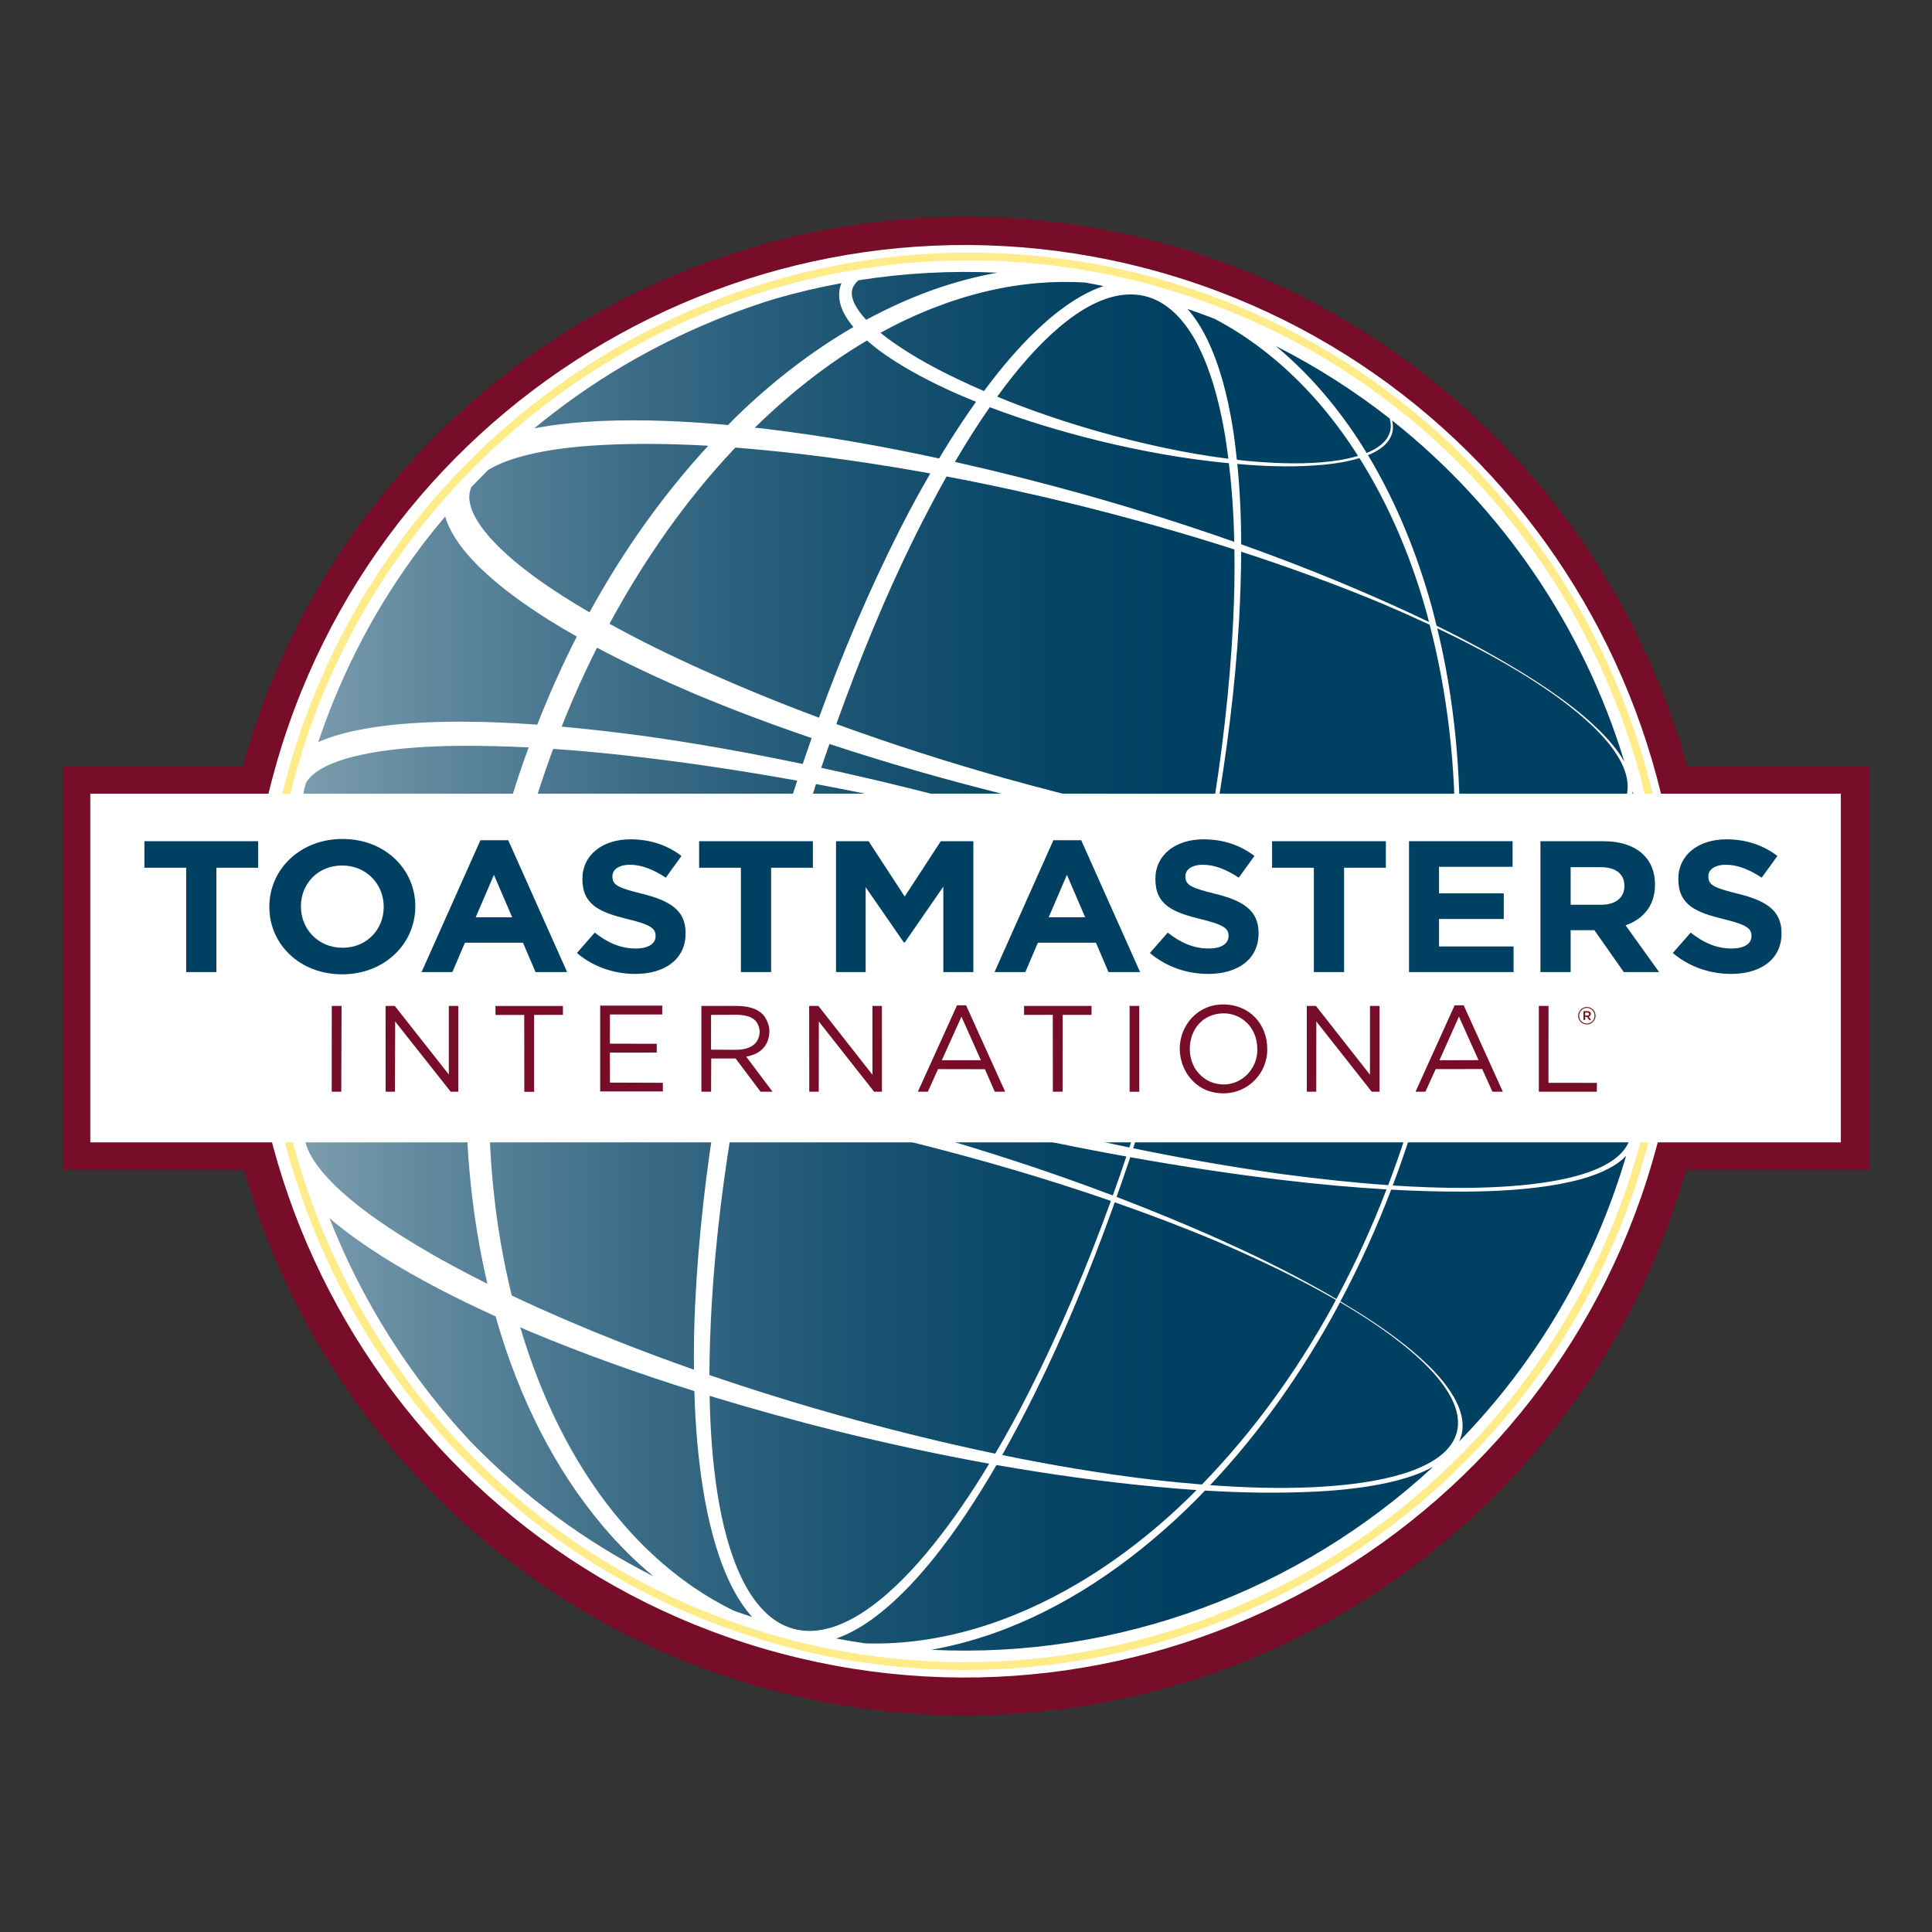
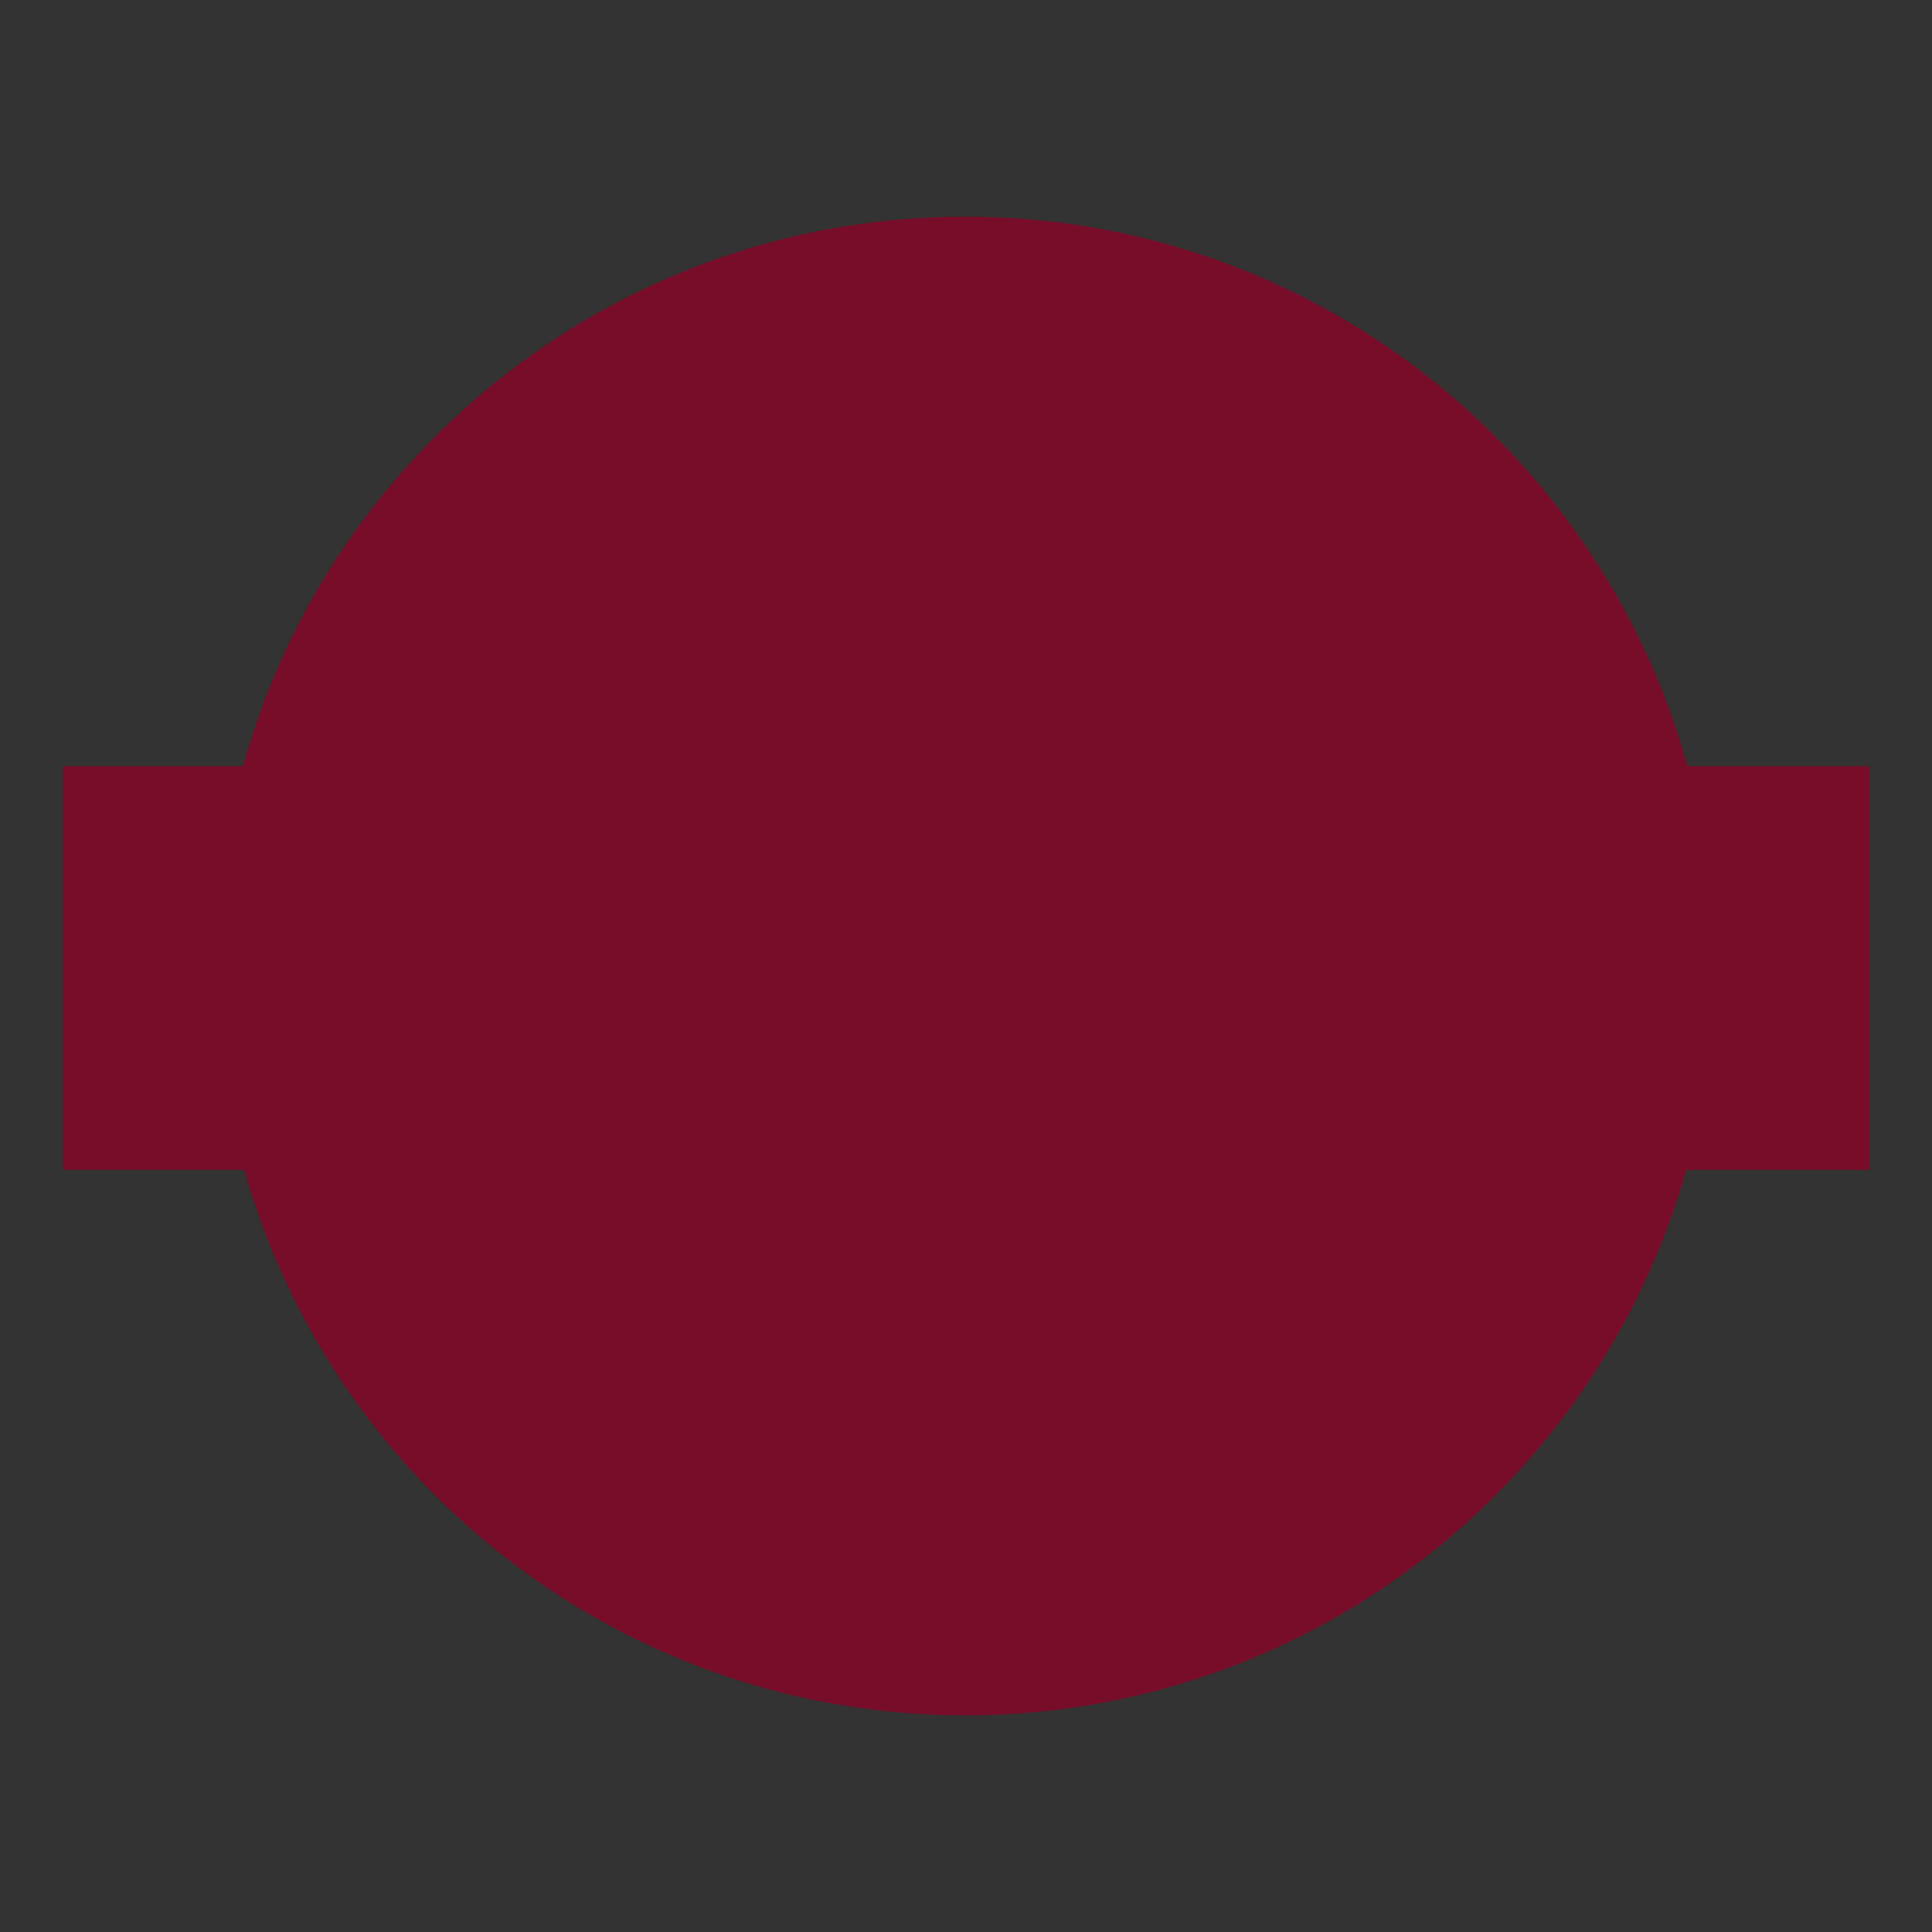
<svg xmlns="http://www.w3.org/2000/svg" xmlns:xlink="http://www.w3.org/1999/xlink" version="1.0" id="Layer_1" x="0px" y="0px" viewBox="0 0 1000 1000" enable-background="new 0 0 1000 1000" xml:space="preserve">
  <rect x="0" y="0" width="1000" height="1000" fill="#333333" stroke="none" />
  <g>
    <g>
      <defs>
        <rect id="SVGID_1_" x="32.456" y="112.147" width="935.088" height="775.705" />
      </defs>
      <clipPath id="SVGID_2_">
        <use xlink:href="#SVGID_1_" overflow="visible" />
      </clipPath>
      <path clip-path="url(#SVGID_2_)" fill="#770D29" d="M967.544,396.547h-94.243c-45.287-163.96-195.432-284.399-373.818-284.399    c-178.351,0-328.487,120.439-373.769,284.399H32.456v208.981h93.849c45.973,162.9,195.581,282.324,373.178,282.324    c177.621,0,327.241-119.424,373.218-282.324h94.844V396.547z" />
    </g>
    <g>
      <defs>
        <path id="SVGID_3_" d="M134.848,499.999c0,201.397,163.258,364.65,364.634,364.65c201.409,0,364.678-163.253,364.678-364.65     c0-201.4-163.269-364.65-364.678-364.65C298.106,135.349,134.848,298.599,134.848,499.999" />
      </defs>
      <clipPath id="SVGID_4_">
        <use xlink:href="#SVGID_3_" overflow="visible" />
      </clipPath>
      <linearGradient id="SVGID_5_" gradientUnits="userSpaceOnUse" x1="102.266" y1="805.614" x2="106.572" y2="805.614" gradientTransform="matrix(169.343 0 0 -169.343 -17439.844 136925.094)">
        <stop offset="0" style="stop-color:#FFFFFF" />
        <stop offset="0.103" style="stop-color:#D8E2E7" />
        <stop offset="0.29" style="stop-color:#98B1BF" />
        <stop offset="0.469" style="stop-color:#61899E" />
        <stop offset="0.635" style="stop-color:#376984" />
        <stop offset="0.783" style="stop-color:#195371" />
        <stop offset="0.91" style="stop-color:#074566" />
        <stop offset="1" style="stop-color:#004062" />
      </linearGradient>
-       <rect x="134.848" y="135.349" clip-path="url(#SVGID_4_)" fill="url(#SVGID_5_)" width="729.312" height="729.301" />
    </g>
    <g>
      <defs>
-         <rect id="SVGID_6_" x="32.456" y="112.147" width="935.088" height="775.705" />
-       </defs>
+         </defs>
      <clipPath id="SVGID_7_">
        <use xlink:href="#SVGID_6_" overflow="visible" />
      </clipPath>
      <path clip-path="url(#SVGID_7_)" fill="#FFFFFF" d="M594.047,139.153C396.426,86.945,193.174,205.24,140.969,402.878    c-52.203,197.63,66.104,400.888,263.729,453.08c197.631,52.212,400.885-66.103,453.083-263.724    C909.984,394.594,791.68,191.347,594.047,139.153 M359.04,821.61c-15.224-10.41-28.917-23.332-40.855-38.049    c-22.346-27.512-38.34-60.986-48.902-96.536c1.456,0.611,2.899,1.256,4.355,1.889c28.118,11.784,56.787,22.03,85.772,31.11    c0.076,2.351,0.113,4.684,0.223,7.013c0.753,16.94,2.352,33.724,5.327,49.855c2.994,16.122,7.344,31.824,14.335,45.317    c2.839,5.432,6.163,10.416,10.001,14.726c-3.222-1.032-6.418-2.128-9.58-3.271C372.579,830.148,365.667,826.16,359.04,821.61     M148.806,546.315c-5.064-37.63-3.928-76.008,3.109-113.281c5.265,6.96,11.307,12.62,17.564,17.847    c12.725,10.495,26.413,19.106,40.324,27.127c11.921,6.765,24.069,12.97,36.369,18.815c-2.354,16.802-3.844,33.696-4.517,50.606    c-5.396,0-10.82,0.071-16.244,0.32c-14.211,0.724-28.494,2.125-42.8,5.711c-7.128,1.861-14.302,4.216-21.258,8.176    c-3.083,1.774-6.124,3.938-8.918,6.673C151.011,560.998,149.775,553.679,148.806,546.315 M230.401,267.356    c1.064,3.519,2.587,6.711,4.308,9.616c4.122,6.9,9.219,12.5,14.548,17.637c10.71,10.199,22.497,18.484,34.57,26.141    c4.848,3.037,9.764,5.924,14.728,8.718c-7.561,14.834-14.379,30.063-20.477,45.61c-13.515-0.97-27.057-1.566-40.677-1.549    c-16.056,0.081-32.201,0.819-48.463,3.661c-8.063,1.466-16.178,3.394-24.213,6.9c12.299-36.641,30.481-71.284,53.897-102.048    C222.409,277.038,226.348,272.155,230.401,267.356 M252.582,243.333c0.322-0.206,0.646-0.412,0.99-0.594    c5.235-3.054,11.454-5.215,17.834-6.892c12.843-3.304,26.46-4.766,40.097-5.512c18.247-0.948,36.653-0.668,55.069,0.396    c-23.473,25.487-43.92,54.344-60.933,85.288c-0.156,0.317-0.309,0.618-0.49,0.95c-4.803-2.824-9.557-5.711-14.244-8.69    c-11.473-7.391-22.61-15.404-32.144-24.604c-4.709-4.621-9.045-9.565-12.098-14.794c-3.109-5.237-4.557-10.637-3.336-14.876    c0.148-0.629,0.395-1.254,0.658-1.863C246.819,249.163,249.669,246.219,252.582,243.333 M401.382,154.587    c11.22-3.226,22.611-5.911,34.162-8.021c-0.271,0.646-0.512,1.318-0.696,2.002c-0.656,2.507-0.634,5.112-0.212,7.356    c0.432,2.257,1.205,4.247,2.107,6.032c1.432,2.794,3.159,5.152,4.994,7.306c-21.933,12.715-42.467,28.692-61.107,46.869    c-1.272,1.255-2.503,2.581-3.773,3.859c-21.796-1.977-43.762-3.026-65.871-2.079c-11.453,0.559-22.96,1.576-34.474,3.807    c14.539-12.007,29.975-22.896,46.253-32.464C347.458,174.697,373.911,163.003,401.382,154.587 M693.592,674.021    c3.314,1.938,6.635,3.907,9.895,5.984c11.711,7.437,23.1,15.512,33.167,25.138c4.993,4.852,9.681,10.09,13.248,16.12    c3.524,5.897,5.956,13.128,4.141,20.104c-1.862,6.961-7.542,12.051-13.502,15.427c-6.108,3.493-12.777,5.729-19.499,7.485    c-13.507,3.394-27.416,4.787-41.262,5.493c-17.825,0.797-35.64,0.236-53.423-1.065c25.627-27.093,47.514-58.294,65.663-91.68    C692.539,676.035,693.048,675.023,693.592,674.021 M689.638,676.278c-18.564,33.829-41.278,65.119-67.533,92.107    c-8.476-0.694-16.959-1.506-25.375-2.473c-26.202-3.112-52.186-7.506-77.983-12.776c5.944-10.567,11.617-21.383,17.059-32.336    c15.183-30.669,28.306-62.73,40.058-95.344c0.384-1.06,0.741-2.11,1.12-3.155c17.632,6.175,35.125,12.778,52.382,20.023    c21.172,9.099,42.107,18.93,62.091,30.469C690.854,673.949,690.268,675.113,689.638,676.278 M410.467,843.002    c-11.542-3.155-20.432-13.364-26.551-26.103c-6.18-12.793-9.998-27.875-12.516-43.501c-2.584-16.451-3.8-33.561-4.106-50.902    c21.832,6.655,43.834,12.72,65.955,18.258c26.068,6.419,52.332,12.078,78.748,16.856c-1.216,1.995-2.419,4.009-3.654,5.978    c-8.824,14.118-18.236,27.631-28.465,39.866c-10.204,12.195-21.267,23.259-33.195,31.04c-5.953,3.884-12.107,6.88-18.284,8.414    C422.268,844.527,416.065,844.599,410.467,843.002 M434.043,732.535c-22.465-6.334-44.771-13.269-66.848-20.818    c0.049-12.306,0.492-24.729,1.216-37.106c1.978-33.734,6.387-67.752,12.241-101.614c0.057-0.262,0.11-0.524,0.149-0.793    c30.406,5.105,60.642,11.438,90.598,18.841c34.925,8.719,69.563,18.727,103.597,30.544    c-12.192,33.672-26.042,66.511-41.924,97.944c-5.645,11.246-11.658,22.218-17.952,32.888    C487.871,746.718,460.835,740.006,434.043,732.535 M253.589,547.547c0.653-15.148,2.037-30.296,4.079-45.393    c12.802,5.843,25.74,11.298,38.746,16.558c26.103,10.334,52.542,19.659,79.2,28.213c-0.92,4.846-1.812,9.689-2.67,14.546    c-20.874-3.962-41.896-7.273-63.056-9.801C291.222,549.582,272.464,548.012,253.589,547.547 M157.776,407.32    c0.164-0.67,0.362-1.313,0.534-1.98c1.927-3.635,6.481-7.02,11.873-9.381c6.427-2.896,13.757-4.772,21.16-6.145    c14.945-2.729,30.496-3.583,46.013-3.765c12.061-0.091,24.153,0.201,36.258,0.81c-5.659,15.48-10.628,31.207-14.853,47.142    c-4.217,16.092-7.689,32.375-10.418,48.773c-10.849-5.446-21.524-11.166-31.983-17.23c-13.41-7.838-26.502-16.257-38.148-26.008    c-5.767-4.85-11.216-10.096-15.371-15.798c-3.51-4.698-5.802-9.875-5.695-13.984C157.364,408.936,157.55,408.126,157.776,407.32     M270.66,437.136c4.401-16.755,9.661-33.284,15.651-49.513c14.877,1.007,29.75,2.438,44.573,4.205    c27.353,3.193,54.603,7.354,81.744,12.238c-7.08,21.623-13.524,43.461-19.391,65.438c-5.794,22.163-11.016,44.522-15.539,66.973    c-26.043-9.182-51.8-19.017-77.171-29.768c-13.747-5.788-27.374-11.883-40.788-18.337    C262.543,471.142,266.169,454.025,270.66,437.136 M447.927,165.063c-2.146-2.334-4.092-4.857-5.455-7.554    c-1.377-2.683-1.962-5.494-1.33-7.733c0.415-1.669,1.576-3.301,3.201-4.705c23.519-3.707,47.58-5.071,71.897-3.928    c-11.792,2.103-23.479,5.299-34.912,9.454c-11.247,4.118-22.254,9.143-32.943,14.932    C448.246,165.379,448.069,165.223,447.927,165.063 M719.313,216.645c0.585,2.136,0.801,4.41,0.212,6.666    c-0.984,3.662-3.735,6.422-6.611,8.287c-1.771,1.164-3.635,2.063-5.538,2.838c-5.734-9.407-12.025-18.402-18.929-26.853    c-8.48-10.422-17.87-19.971-28.044-28.438C681.449,189.788,701.135,202.385,719.313,216.645 M755.497,436.629    c0.738-37.757-2.836-75.453-11.599-111.438c16.152,7.64,31.975,15.982,47.156,25.479c11.753,7.459,23.188,15.552,33.311,25.199    c5.011,4.839,9.725,10.094,13.321,16.119c3.557,5.921,5.989,13.14,4.163,20.12c-1.859,6.961-7.535,12.029-13.547,15.425    c-6.114,3.481-12.811,5.707-19.536,7.438c-13.58,3.394-27.52,4.787-41.424,5.472c-3.992,0.181-7.99,0.258-11.951,0.301    C755.422,439.367,755.497,437.996,755.497,436.629 M753.069,436.116c-0.04,1.544-0.115,3.085-0.143,4.634    c-23.081,0.125-46.11-1.666-68.988-4.243c-18.637-2.233-37.141-5.125-55.598-8.476c0.232-1.313,0.497-2.616,0.714-3.914    c5.883-34.155,10.316-68.52,12.273-102.707c0.642-11.96,1.064-23.944,1.101-35.854c25.053,8.142,49.825,17.167,74.155,27.357    c7.853,3.367,15.68,6.847,23.423,10.466C749.41,359.58,753.624,397.751,753.069,436.116 M402.853,472.083    c5.866-22.308,12.394-44.4,19.5-66.258c31.418,5.866,62.68,12.764,93.722,20.488c35.247,8.855,70.285,18.721,104.877,29.935    c-4.625,23.207-9.998,46.313-15.971,69.203c-6.155,22.994-12.938,45.875-20.425,68.479c-35.61-7.327-70.933-16.055-105.949-25.733    c-30.807-8.601-61.385-18.066-91.615-28.455C391.623,517.048,396.896,494.468,402.853,472.083 M518.949,420.69    c-31.058-8.611-62.359-16.46-93.892-23.27c1.382-4.13,2.842-8.231,4.281-12.341c29.867,9.88,60.126,18.479,90.604,26.104    c34.857,8.602,70.038,15.86,105.48,21.389c-1.201,6.812-2.484,13.613-3.813,20.414    C587.774,441.065,553.497,430.346,518.949,420.69 M489.938,246.606c22.808,4.324,45.489,9.28,68.022,14.845    c27.214,6.805,54.236,14.354,80.964,22.95c0.187,12.155-0.013,24.433-0.634,36.775c-1.725,35.38-5.933,70.992-12.022,106.481    c-35.579-6.558-70.829-15.028-105.672-24.717c-29.578-8.315-58.863-17.675-87.696-28.186c0.172-0.468,0.333-0.956,0.516-1.438    c11.646-32.32,24.586-64.079,39.532-94.39C478.369,267.984,484.016,257.163,489.938,246.606 M561.659,146.232    c3.167,0.579,6.363,1.185,9.541,1.841c-5.457,1.842-10.791,4.537-15.914,7.851c-12.757,8.276-24.297,19.785-34.855,32.305    c-3.836,4.561-7.521,9.332-11.113,14.186c-4.366-1.89-8.725-3.841-13.01-5.881c-11.671-5.531-23.08-11.716-33.679-19.072    c-2.35-1.652-4.668-3.388-6.889-5.189c8.879-4.901,18.011-9.224,27.347-12.851c17.621-6.907,35.924-11.396,54.309-12.917    C545.488,145.82,553.581,145.756,561.659,146.232 M524.345,194.523c9.903-12.337,20.673-23.568,32.35-31.651    c5.829-3.993,11.877-7.159,17.991-8.913c6.076-1.791,12.234-2.063,17.907-0.688c11.642,2.738,20.896,12.658,27.359,25.271    c6.505,12.683,10.679,27.757,13.525,43.382c0.924,5.113,1.684,10.295,2.329,15.525c-22.659-2.88-44.972-7.839-66.871-13.987    c-17.905-5.075-35.58-11.061-52.779-18.148C518.828,201.642,521.549,198.03,524.345,194.523 M568.372,228.04    c22.252,5.449,44.851,9.547,67.7,11.733c1.224,10.133,2.024,20.447,2.479,30.869c0.129,3.252,0.213,6.533,0.293,9.806    c-25.674-9.053-51.672-17.209-77.883-24.583c-22.058-6.145-44.286-11.773-66.688-16.787c5.72-9.776,11.714-19.246,18.028-28.321    C530.646,217.738,549.391,223.342,568.372,228.04 M627.456,432.865c19.317,2.972,38.704,5.446,58.161,7.293    c22.332,2.158,44.775,3.402,67.225,3.108c-0.608,20.524-2.519,41.061-5.652,61.477c-15.987-7.894-32.245-15.213-48.644-22.118    c-24.693-10.438-49.738-20.039-75.013-28.967C624.907,446.734,626.208,439.806,627.456,432.865 M719.342,312.512    c-25.183-11.322-50.881-21.515-76.894-30.793c-0.042-14.026-0.655-27.92-2.007-41.586c1.707,0.156,3.439,0.318,5.19,0.444    c13.062,0.959,26.219,1.193,39.369-0.023c6.268-0.604,12.521-1.578,18.654-3.436c14.756,23.407,26.071,49.704,33.973,77.289    c0.751,2.496,1.361,5.027,2.02,7.542C732.919,318.704,726.151,315.562,719.342,312.512 M642.091,172.879    c15.54,10.104,29.617,22.795,41.965,37.362c6.827,8.061,13.117,16.693,18.863,25.745c-6.188,1.842-12.507,2.756-18.799,3.298    c-13.106,1.063-26.146,0.43-39.068-0.766c-1.619-0.159-3.23-0.366-4.85-0.559c-0.609-5.798-1.313-11.56-2.234-17.26    c-2.647-16.105-6.639-31.8-13.292-45.417c-2.788-5.659-6.101-10.875-9.968-15.354c4.702,1.605,9.344,3.285,13.94,5.071    C633.239,167.43,637.726,170.042,642.091,172.879 M448.751,176.248c3.321,2.906,6.768,5.528,10.307,7.975    c11.138,7.584,22.935,13.581,34.91,19.016c3.723,1.64,7.478,3.199,11.225,4.711c-4.847,6.817-9.527,13.846-14.023,21.016    c-1.73,2.749-3.402,5.526-5.085,8.321c-29.808-6.438-59.877-11.73-90.267-15.378c-1.708-0.182-3.426-0.353-5.136-0.543    C408.5,203.966,427.95,188.547,448.751,176.248 M394.082,232.848c29.273,2.763,58.429,6.938,87.433,12.205    c-5.417,9.345-10.611,18.885-15.548,28.613c-15.951,31.448-29.863,64.249-42.077,97.801    c-20.254-7.566-40.254-15.728-59.936-24.581c-16.479-7.384-32.746-15.308-48.465-24.023c0.086-0.164,0.17-0.337,0.246-0.488    c17.953-33.102,39.597-63.988,64.866-90.704C385.099,232.027,389.601,232.408,394.082,232.848 M359.577,359.152    c19.933,8.349,40.137,15.916,60.519,22.869c-1.557,4.46-3.084,8.935-4.603,13.41c-27.366-5.725-54.907-10.679-82.656-14.563    c-14.002-1.846-28.05-3.497-42.136-4.759c5.516-13.915,11.613-27.567,18.316-40.87    C325.54,344.021,342.466,351.839,359.577,359.152 M384.92,549.912c30.757,9.637,61.787,18.262,92.986,26.093    c34.79,8.672,69.833,16.265,105.096,22.595c-2.271,6.767-4.595,13.464-7.01,20.172c-33.359-12.66-67.345-23.673-101.717-33.357    c-30.308-8.429-60.918-15.903-91.836-22.064C383.256,558.87,384.048,554.374,384.92,549.912 M631.896,641.859    c-17.744-7.986-35.755-15.373-53.964-22.333c2.43-6.82,4.798-13.664,7.099-20.566c26.434,4.74,52.968,8.765,79.642,11.913    c17.605,2.085,35.289,3.714,52.989,4.769c-7.49,19.459-16.162,38.439-25.963,56.725    C672.403,661.006,652.311,651.011,631.896,641.859 M663.143,607.645c-25.688-3.586-51.232-8.104-76.614-13.302    c7.395-22.594,14.132-45.423,20.179-68.421c6.086-22.862,11.471-45.922,16.165-69.058c24.64,8.016,49.056,16.708,73.181,26.251    c17.193,6.979,34.281,14.314,51.028,22.323c-2.836,18.356-6.592,36.587-11.306,54.575c-4.799,18.093-10.61,35.935-17.257,53.406    C699.996,612.135,681.528,610.071,663.143,607.645 M737.827,560.545c4.744-17.824,8.533-35.885,11.406-54.082    c10.922,5.303,21.708,10.896,32.276,16.907c13.625,7.859,27.018,16.321,39.196,26.389c6.034,5.056,11.835,10.521,16.557,16.884    c2.342,3.197,4.414,6.618,5.742,10.36c1.35,3.725,1.86,7.864,0.836,11.762c-1.02,3.895-3.518,7.227-6.512,9.808    c-3.015,2.612-6.508,4.551-10.136,6.183c-7.239,3.188-14.987,5.073-22.738,6.482c-15.564,2.736-31.367,3.502-47.122,3.628    c-12.161,0-24.309-0.469-36.438-1.27C727.43,596.236,733.124,578.52,737.827,560.545 M845.449,578.47    c-1.33-3.784-3.411-7.229-5.741-10.443c-4.731-6.414-10.522-11.915-16.563-17.025c-12.202-10.174-25.606-18.743-39.268-26.72    c-11.309-6.54-22.854-12.643-34.53-18.455c3.276-20.778,5.27-41.699,5.946-62.608c4.784-0.092,9.562-0.214,14.347-0.465    c13.994-0.766,28.035-2.249,41.646-5.724c6.784-1.783,13.515-4.082,19.638-7.589c6.039-3.453,11.726-8.601,13.529-15.595    c0.391-1.414,0.56-2.844,0.61-4.271c13.992,54.616,15.233,113.235,1.171,171.542C846.034,580.222,845.763,579.33,845.449,578.47     M840.381,393.595c-3.578-6.077-8.288-11.392-13.311-16.291c-10.122-9.763-21.613-17.964-33.397-25.561    c-16.14-10.284-32.957-19.449-50.108-27.878c-0.809-3.222-1.587-6.461-2.454-9.661c-7.681-27.805-18.563-54.574-33.044-78.636    c2.049-0.823,4.056-1.796,5.93-3.069c2.894-1.915,5.65-4.73,6.618-8.453c0.585-2.157,0.427-4.344-0.053-6.419    c57.271,45.4,99.174,107.401,120.244,176.736C840.686,394.112,840.527,393.851,840.381,393.595 M161.294,598.8    c-3.066-5.25-4.5-10.649-3.288-14.889c1.06-4.232,4.952-8.252,10.215-11.271c5.229-3.034,11.409-5.216,17.774-6.896    c12.785-3.328,26.366-4.785,39.937-5.562c5.116-0.281,10.231-0.433,15.357-0.486c-0.013,0.008,0,0.025-0.013,0.054    c-0.457,35.475,3.083,70.822,10.986,104.712c-16.131-8.024-31.887-16.689-46.913-26.333c-11.43-7.379-22.511-15.359-31.998-24.557    C168.67,608.969,164.347,603.998,161.294,598.8 M253.166,559.619c18.32,0.13,36.711,1.241,55.024,2.984    c21.116,1.997,42.176,4.699,63.169,8.034c-5.886,34.983-9.921,70.109-11.593,105.104c-0.52,11.12-0.694,22.172-0.584,33.2    c-27.5-9.657-54.606-20.366-81.104-32.273c-4.423-2.004-8.815-4.026-13.188-6.108    C256.057,634.845,252.421,597.282,253.166,559.619 M432.868,848.088c5.602-1.986,11.07-4.894,16.298-8.429    c12.504-8.597,23.72-20.254,33.998-32.941c11.978-14.917,22.707-31.333,32.606-48.435c27.313,4.798,54.801,8.631,82.396,11.237    c7.058,0.675,14.095,1.241,21.142,1.727c-1.063,1.067-2.107,2.169-3.191,3.229c-28.806,28.229-62.146,50.94-98.05,64.121    c-17.92,6.59-36.439,10.667-54.932,11.777c-5.096,0.331-10.199,0.378-15.282,0.225    C442.857,849.875,437.866,849.02,432.868,848.088 M520.585,843.064c36.475-14.152,69.7-37.991,98.434-66.713    c1.596-1.587,3.086-3.23,4.647-4.836c19.364,1.169,38.807,1.487,58.166,0.501c13.933-0.787,27.92-2.28,41.489-5.774    c6.359-1.682,12.672-3.869,18.502-7.059c-69.254,63.983-162.664,99.51-259.796,94.753    C495.09,851.601,508.01,847.935,520.585,843.064 M752.328,722.805c-3.557-6.083-8.239-11.402-13.231-16.286    c-10.084-9.74-21.494-17.943-33.205-25.505c-3.99-2.523-8.041-4.996-12.098-7.428c9.95-18.622,18.697-37.986,26.268-57.82    c13.136,0.719,26.231,1.095,39.38,1.01c15.822-0.172,31.712-1.018,47.323-3.817c7.789-1.466,15.556-3.374,22.834-6.63    c3.604-1.648,7.12-3.6,10.145-6.229c0.66-0.593,1.315-1.22,1.934-1.879c-16.874,57.396-47.104,107.501-86.396,147.829    c0.446-0.967,0.837-1.959,1.107-3.015C758.269,736.051,755.857,728.752,752.328,722.805 M193.527,678.411    c-8.855-15.355-16.531-31.421-22.999-47.898c8.817,7.518,18.175,14.029,27.714,20.102c18.792,11.744,38.391,21.704,58.327,30.759    c0.207,0.753,0.396,1.502,0.611,2.268c11.432,39.489,29.678,76.619,55.199,106.662c7.903,9.312,16.535,17.901,25.802,25.558    c-35.694-18.055-67.469-41.707-94.489-69.589C224.395,725.681,207.529,702.857,193.527,678.411" />
      <path clip-path="url(#SVGID_7_)" fill="none" stroke="#FFEB88" stroke-width="4" stroke-miterlimit="10" d="M593.758,144.77    C400.292,93.662,201.079,210.336,149.69,404.878C98.301,599.42,213.896,799.269,407.372,850.367    C600.85,901.475,800.057,784.79,851.434,590.25C902.826,395.705,787.233,195.866,593.758,144.77z" />
-       <rect x="46.741" y="410.803" clip-path="url(#SVGID_7_)" fill="#FFFFFF" width="906.078" height="180.487" />
      <path clip-path="url(#SVGID_7_)" fill="#7A1613" d="M816.862,525.762v-0.024c0-2.446,1.99-4.519,4.492-4.519    c2.532,0,4.495,2.041,4.495,4.494v0.024c0,2.458-1.986,4.522-4.495,4.522C818.823,530.26,816.862,528.219,816.862,525.762     M825.329,525.737v-0.024c0-2.196-1.699-4.005-3.975-4.005c-2.247,0-3.979,1.832-3.979,4.029v0.024    c0,2.197,1.703,4.003,3.979,4.003C823.602,529.765,825.329,527.932,825.329,525.737 M819.598,523.356h2.068    c1.007,0,1.756,0.496,1.756,1.451c0,0.748-0.44,1.215-1.059,1.401l1.212,1.723h-1.055l-1.08-1.573h-0.965v1.573h-0.878V523.356z     M821.588,525.636c0.596,0,0.933-0.311,0.933-0.748c0-0.498-0.337-0.753-0.933-0.753h-1.112v1.501H821.588z" />
      <polygon clip-path="url(#SVGID_7_)" fill="#770D29" points="171.729,520.663 176.791,520.663 176.64,565.077 171.7,565.077   " />
      <polygon clip-path="url(#SVGID_7_)" fill="#770D29" points="199.566,520.663 204.322,520.663 232.308,556.161 232.316,520.663     237.206,520.663 237.206,565.077 233.277,565.077 204.547,528.739 204.417,565.077 199.62,565.077   " />
      <polygon clip-path="url(#SVGID_7_)" fill="#770D29" points="271.344,525.341 256.455,525.341 256.455,520.697 291.378,520.697     291.362,525.308 276.455,525.308 276.455,565.113 271.379,565.113   " />
      <polygon clip-path="url(#SVGID_7_)" fill="#770D29" points="310.654,520.516 342.774,520.516 342.774,525.09 315.723,525.09     315.688,540.197 339.949,540.262 339.912,544.807 315.688,544.841 315.723,560.356 343.08,560.452 343.104,564.936     310.654,564.936   " />
      <path clip-path="url(#SVGID_7_)" fill="#770D29" d="M363.041,520.663h17.773c6.708,0,11.194,1.448,14.158,4.544    c1.33,1.393,3.264,5.063,3.264,8.243c0,7.423-4.241,12.046-11.998,13.475l13.634,18.152h-6.197l-12.936-17.218h-12.611    l-0.073,17.218h-5.008L363.041,520.663z M380.477,543.388c9.546,0.022,12.641-4.353,12.755-9.744    c-0.646-4.398-2.632-8.411-12.529-8.411l-12.665,0.089l-0.012,17.978L380.477,543.388z" />
      <polygon clip-path="url(#SVGID_7_)" fill="#770D29" points="418.819,520.663 423.601,520.663 451.582,556.308 451.577,520.663     456.463,520.663 456.476,565.077 452.447,565.077 423.827,528.739 423.785,565.077 418.878,565.077   " />
      <path clip-path="url(#SVGID_7_)" fill="#770D29" d="M495.353,520.346h4.686l20.24,44.731h-5.376l-5.124-11.665l-24.253-0.041    l-5.272,11.706h-5.167L495.353,520.346z M507.704,548.779l-10.052-22.558l-10.169,22.558H507.704z" />
      <polygon clip-path="url(#SVGID_7_)" fill="#770D29" points="544.916,525.283 530.045,525.316 530.045,520.663 564.964,520.663     564.964,525.316 550.031,525.316 550.003,565.077 544.957,565.077   " />
      <rect x="584.681" y="520.663" clip-path="url(#SVGID_7_)" fill="#770D29" width="5.011" height="44.419" />
      <path clip-path="url(#SVGID_7_)" fill="#770D29" d="M610.627,542.997v-0.124c0-12.124,9.24-22.957,22.308-22.97    c14.312-0.018,22.972,10.696,22.972,22.813c0.494,13.258-11.856,26.323-28.431,22.522    C618.367,563.146,610.829,554.355,610.627,542.997 M650.754,542.913v-0.127c0-10.977-8.251-18.374-17.465-18.277    c-11.007,0.117-17.414,8.644-17.449,18.23v0.134c0.035,10.504,7.026,16.206,12.695,17.768    C640.694,563.993,651.208,554.16,650.754,542.913" />
      <polygon clip-path="url(#SVGID_7_)" fill="#770D29" points="676.398,520.663 681.115,520.663 709.085,556.263 709.107,520.663     714.039,520.663 714.039,565.077 709.998,565.077 681.332,528.706 681.292,565.077 676.414,565.077   " />
      <path clip-path="url(#SVGID_7_)" fill="#770D29" d="M752.922,520.346h4.688l20.257,44.731h-5.396l-5.283-11.742l-24.086,0.036    l-5.321,11.706h-5.113L752.922,520.346z M765.274,548.727l-10.131-22.545l-10.096,22.61L765.274,548.727z" />
      <polygon clip-path="url(#SVGID_7_)" fill="#770D29" points="796.493,520.663 801.513,520.663 801.486,560.47 826.554,560.503     826.523,565.077 796.493,565.077   " />
      <polygon clip-path="url(#SVGID_7_)" fill="#004062" points="96.366,449.142 74.737,449.142 74.737,435.405 133.627,435.405     133.627,449.142 112.003,449.142 112.003,503.144 96.366,503.144   " />
      <path clip-path="url(#SVGID_7_)" fill="#004062" d="M139.414,469.466v-0.194c0-19.26,15.94-35.028,37.869-35.028    c21.931,0,37.668,15.579,37.668,34.832v0.196c0,19.255-15.939,35.033-37.869,35.033    C155.152,504.305,139.414,488.719,139.414,469.466 M198.606,469.466v-0.194c0-11.617-8.937-21.289-21.525-21.289    s-21.324,9.483-21.324,21.093v0.196c0,11.61,8.937,21.288,21.524,21.288C189.873,490.56,198.606,481.076,198.606,469.466" />
      <path clip-path="url(#SVGID_7_)" fill="#004062" d="M248.659,434.919h14.42l30.455,68.215h-16.342l-6.499-15.186h-30.052    l-6.499,15.186h-15.94L248.659,434.919z M265.108,474.787l-9.443-21.965l-9.443,21.965H265.108z" />
      <path clip-path="url(#SVGID_7_)" fill="#004062" d="M298.612,493.269l9.241-10.549c6.392,5.032,13.092,8.228,21.222,8.228    c6.389,0,10.252-2.421,10.252-6.387v-0.193c0-3.773-2.438-5.712-14.319-8.613c-14.31-3.481-23.553-7.258-23.553-20.708v-0.194    c0-12.287,10.358-20.42,24.876-20.42c10.355,0,19.189,3.099,26.398,8.615l-8.12,11.223c-6.298-4.161-12.491-6.673-18.482-6.673    c-5.99,0-9.138,2.608-9.138,5.902v0.192c0,4.452,3.048,5.902,15.333,8.904c14.417,3.579,22.54,8.515,22.54,20.321v0.193    c0,13.448-10.765,20.993-26.094,20.993C318.005,504.104,307.139,500.525,298.612,493.269" />
      <polygon clip-path="url(#SVGID_7_)" fill="#004062" points="383.491,449.142 361.862,449.142 361.862,435.405 420.753,435.405     420.753,449.142 399.124,449.142 399.124,503.144 383.491,503.144   " />
      <polygon clip-path="url(#SVGID_7_)" fill="#004062" points="432.733,435.402 449.588,435.402 468.272,464.042 486.954,435.402     503.808,435.402 503.808,503.139 488.271,503.139 488.271,458.917 468.272,487.853 467.862,487.853 448.064,459.206     448.064,503.139 432.733,503.139   " />
-       <path clip-path="url(#SVGID_7_)" fill="#004062" d="M545.229,434.919h14.416l30.463,68.215h-16.35l-6.498-15.186h-30.055    l-6.493,15.186H514.77L545.229,434.919z M561.681,474.787l-9.443-21.965l-9.449,21.965H561.681z" />
-       <path clip-path="url(#SVGID_7_)" fill="#004062" d="M595.179,493.269l9.242-10.549c6.392,5.032,13.095,8.228,21.217,8.228    c6.397,0,10.254-2.421,10.254-6.387v-0.193c0-3.773-2.435-5.712-14.316-8.613c-14.308-3.481-23.553-7.258-23.553-20.708v-0.194    c0-12.287,10.354-20.42,24.878-20.42c10.353,0,19.19,3.099,26.398,8.615l-8.119,11.223c-6.301-4.161-12.492-6.673-18.481-6.673    c-5.993,0-9.139,2.608-9.139,5.902v0.192c0,4.452,3.045,5.902,15.33,8.904c14.412,3.579,22.542,8.515,22.542,20.321v0.193    c0,13.448-10.766,20.993-26.095,20.993C614.572,504.104,603.708,500.525,595.179,493.269" />
      <polygon clip-path="url(#SVGID_7_)" fill="#004062" points="680.056,449.142 658.434,449.142 658.434,435.405 717.32,435.405     717.32,449.142 695.693,449.142 695.693,503.144 680.056,503.144   " />
      <polygon clip-path="url(#SVGID_7_)" fill="#004062" points="729.302,435.402 782.913,435.402 782.913,448.659 744.838,448.659     744.838,462.396 778.339,462.396 778.339,475.658 744.838,475.658 744.838,489.883 783.421,489.883 783.421,503.139     729.302,503.139   " />
      <path clip-path="url(#SVGID_7_)" fill="#004062" d="M797.327,435.405h32.491c9.033,0,16.038,2.418,20.708,6.87    c3.96,3.771,6.093,9.097,6.093,15.478v0.193c0,10.936-6.189,17.806-15.229,20.998l17.366,24.199h-18.282l-15.231-21.683h-12.279    v21.683h-15.637V435.405z M828.799,468.305c7.621,0,11.987-3.871,11.987-9.578v-0.197c0-6.388-4.674-9.674-12.289-9.674h-15.533    v19.449H828.799z" />
      <path clip-path="url(#SVGID_7_)" fill="#004062" d="M865.855,493.269l9.24-10.549c6.398,5.032,13.103,8.228,21.219,8.228    c6.396,0,10.256-2.421,10.256-6.387v-0.193c0-3.773-2.438-5.712-14.313-8.613c-14.315-3.481-23.558-7.258-23.558-20.708v-0.194    c0-12.287,10.359-20.42,24.882-20.42c10.351,0,19.183,3.099,26.393,8.615l-8.122,11.223c-6.296-4.161-12.488-6.673-18.479-6.673    c-5.989,0-9.133,2.608-9.133,5.902v0.192c0,4.452,3.041,5.902,15.328,8.904c14.417,3.579,22.541,8.515,22.541,20.321v0.193    c0,13.448-10.762,20.993-26.096,20.993C885.25,504.104,874.386,500.525,865.855,493.269" />
    </g>
  </g>
</svg>